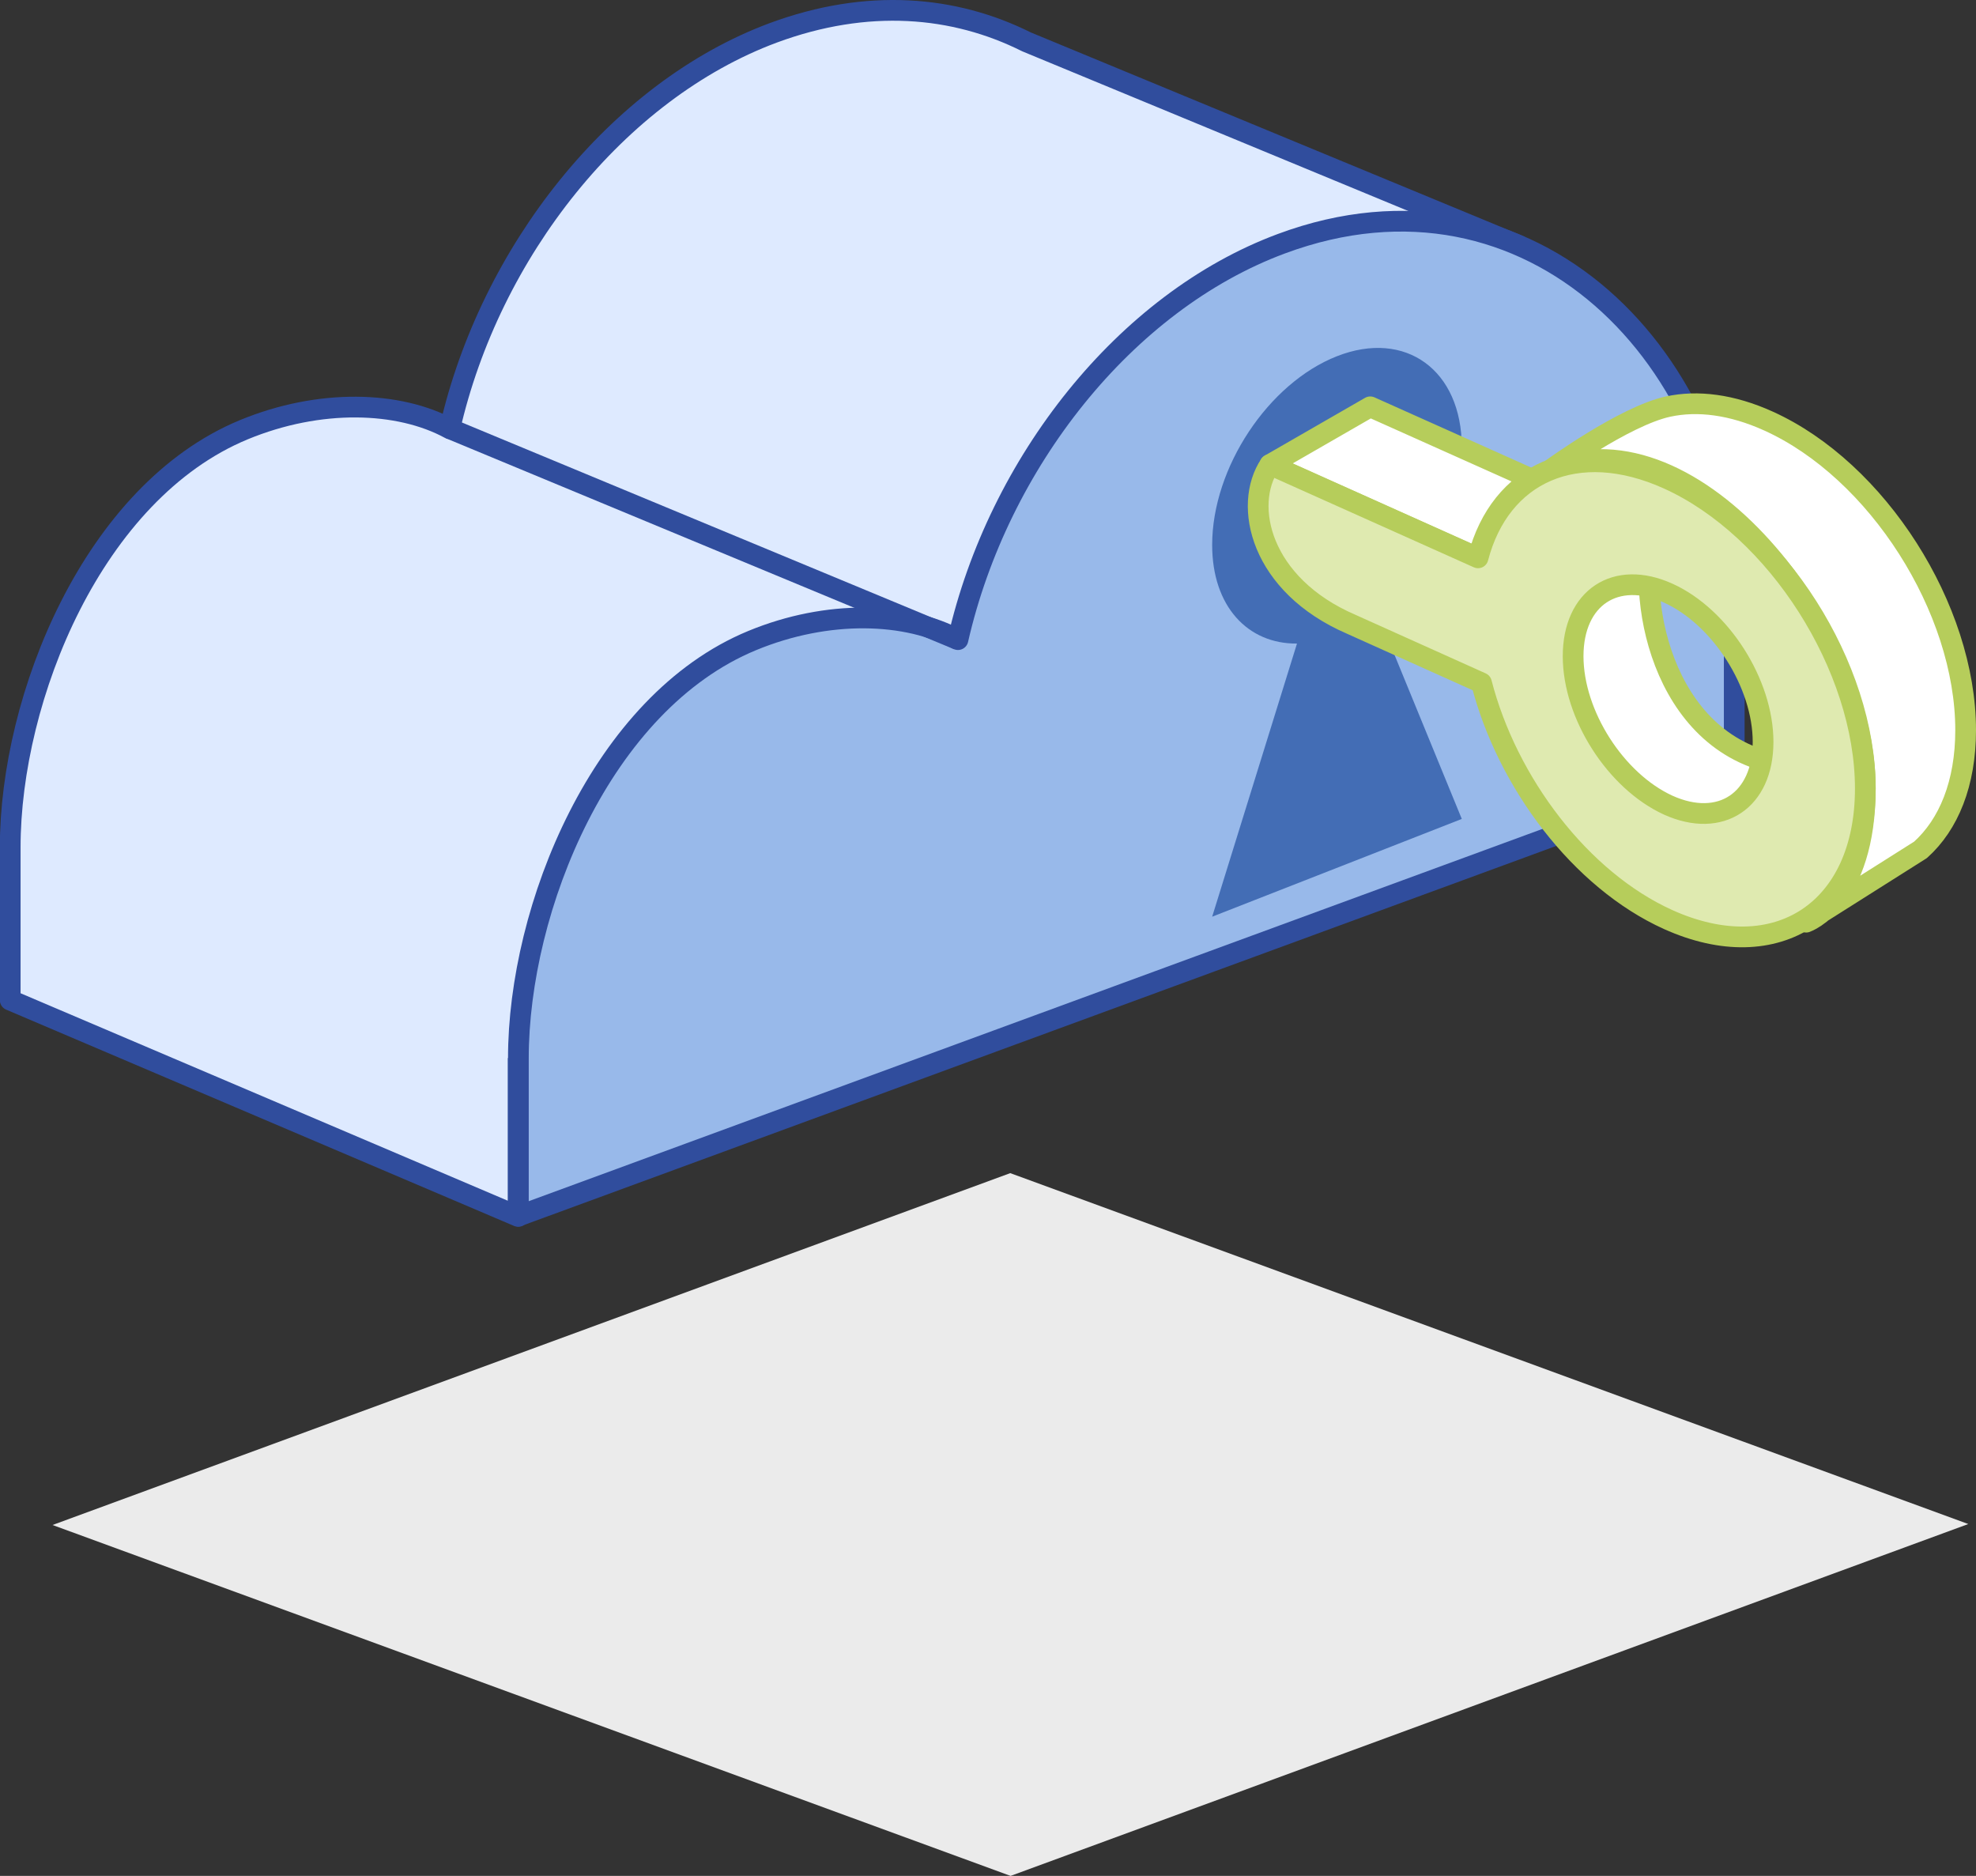
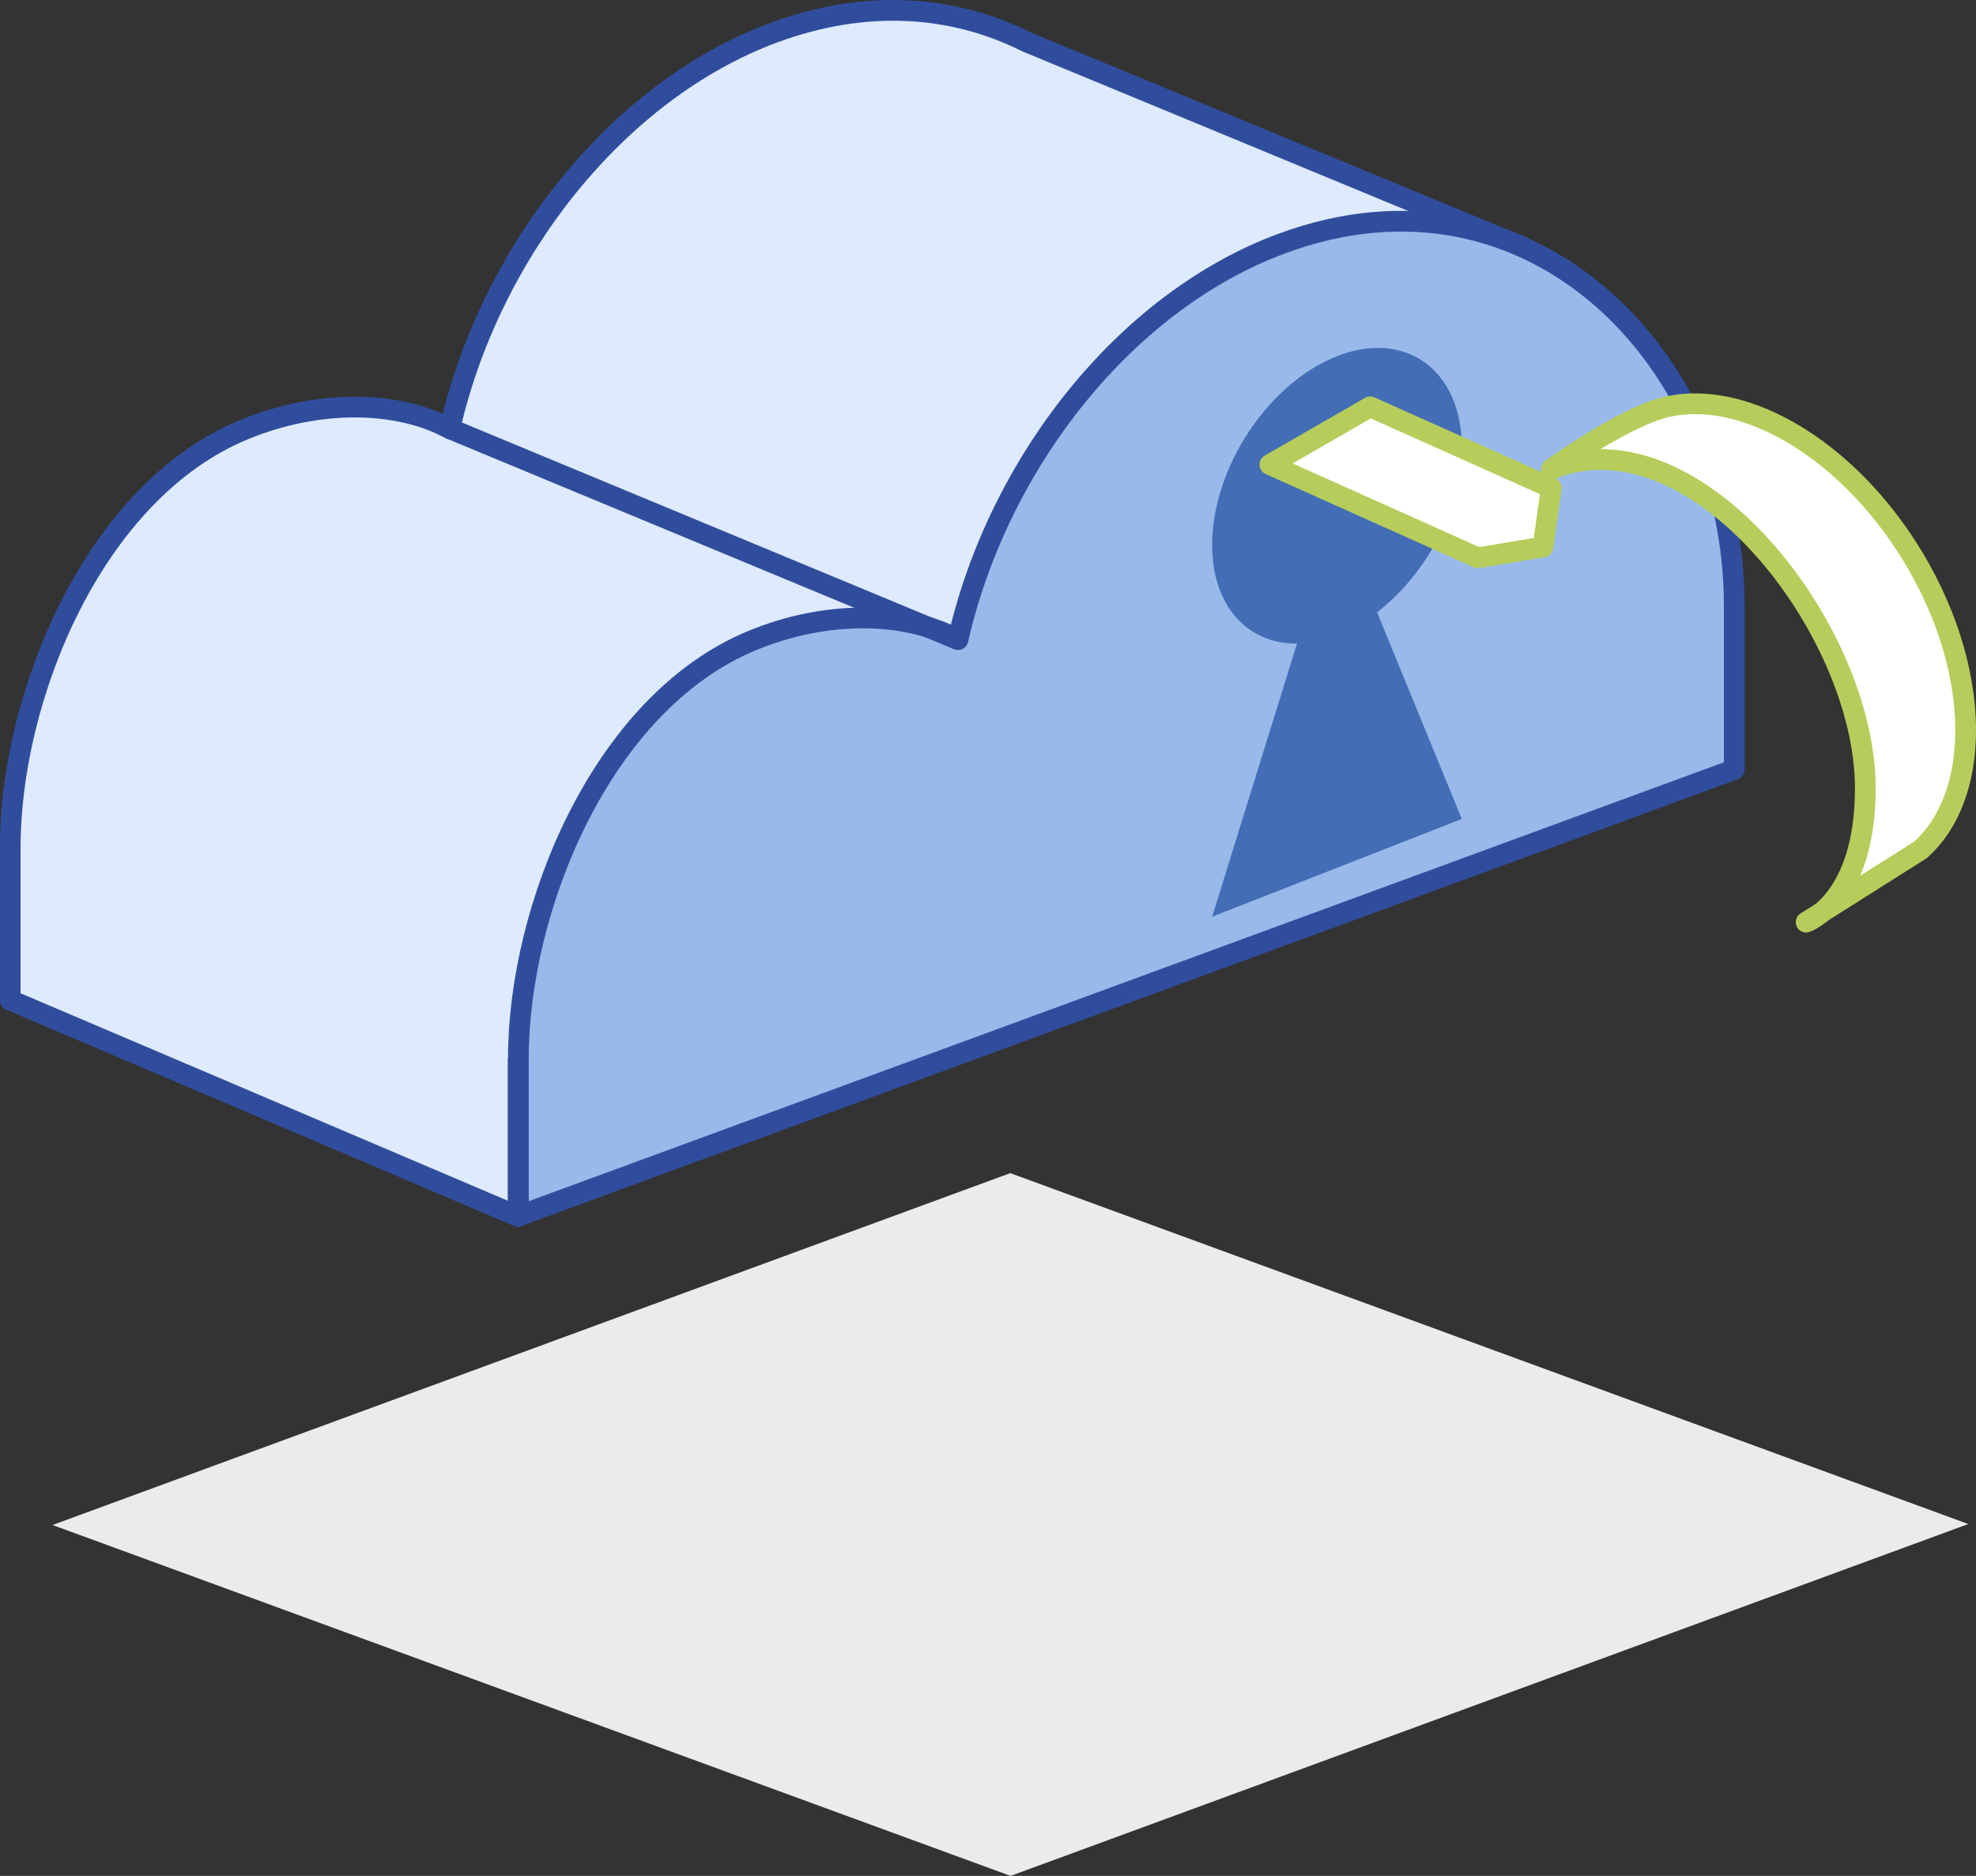
<svg xmlns="http://www.w3.org/2000/svg" viewBox="0 0 246.02 233.51">
  <rect x="0" y="0" width="246.02" height="233.51" fill="#333333" stroke="none" />
  <defs>
    <style>.cls-1{fill:#ebebeb;}.cls-2{fill:#deeaff;}.cls-2,.cls-3,.cls-4{stroke:#304d9d;}.cls-2,.cls-3,.cls-4,.cls-6,.cls-7{stroke-linejoin:round;stroke-width:2.58px;}.cls-3{fill:#98b9ea;}.cls-4{fill:none;}.cls-5{fill:#436db5;}.cls-6{fill:#fff;}.cls-6,.cls-7{stroke:#b6cd5b;}.cls-7{fill:#dfeab0;}</style>
  </defs>
  <title>Asset 64</title>
  <g id="Layer_2" data-name="Layer 2">
    <g id="Icons">
      <polygon class="cls-1" points="125.82 233.51 6.54 189.83 125.78 146.03 245.06 189.71 125.82 233.51" />
      <path class="cls-2" d="M189.36,30.67,127.8,5.21C118.8.71,108-.25,96.27,4.09,76.82,11.33,61,31.4,56,53.37c-6.34-3.45-16.19-3.78-25.64.12-18.75,7.75-29.09,33.29-29.09,52v19l63.25,26.93V131.7" />
      <path class="cls-3" d="M215.92,95.79V75.43c0-30.58-25.25-56.67-56.39-45.09-19.46,7.23-35.25,27.3-40.26,49.28-6.34-3.45-16.19-3.78-25.63.12-18.75,7.75-29.1,33.28-29.1,52v19.63Z" />
      <line class="cls-4" x1="56.02" y1="53.37" x2="119.27" y2="79.62" />
      <path class="cls-5" d="M182,55.68c0-9.61-7-14.69-15.54-11.34s-15.54,13.87-15.54,23.49c0,7.65,4.44,12.34,10.56,12.28l-10.56,34L182,101.94,171.45,76.22C177.57,71.5,182,63.34,182,55.68Z" />
      <path class="cls-6" d="M193.14,60.73,170.6,50.64l-12.49,7.19L184,69.44l8.11-1.36Zm39.1,37.39c0,14.1-7.37,16.67-7.37,16.67h0l14.24-9c3.51-3.15,5.62-8.27,5.62-14.9,0-15.13-11-32.36-24.55-38.48-4.57-2.07-8.84-2.59-12.49-1.8-5.46,1.18-14.55,7.8-14.55,7.8C211,51.12,232.24,78.34,232.24,98.12Z" />
-       <path class="cls-6" d="M205.92,66.59c-2.29,8.56,1.46,27.15,17.07,28.75s-11.24,13.23-11.24,13.23C197.82,103.47,191.84,91,189.67,75Z" />
-       <path class="cls-7" d="M207.69,59.63c-11.41-5.15-20.92-.72-23.67,9.81L158.11,57.83c-3.4,5.05-1.21,15,10.15,19.89L184.45,85c3.2,12.42,12.33,24.53,23.23,29.46,13.56,6.12,24.56-1.17,24.56-16.3S221.25,65.76,207.69,59.63Zm0,40.59c-6.54-3-11.83-11.25-11.83-18.54s5.3-10.8,11.83-7.85,11.83,11.25,11.82,18.54S214.22,103.17,207.69,100.22Z" />
    </g>
  </g>
</svg>